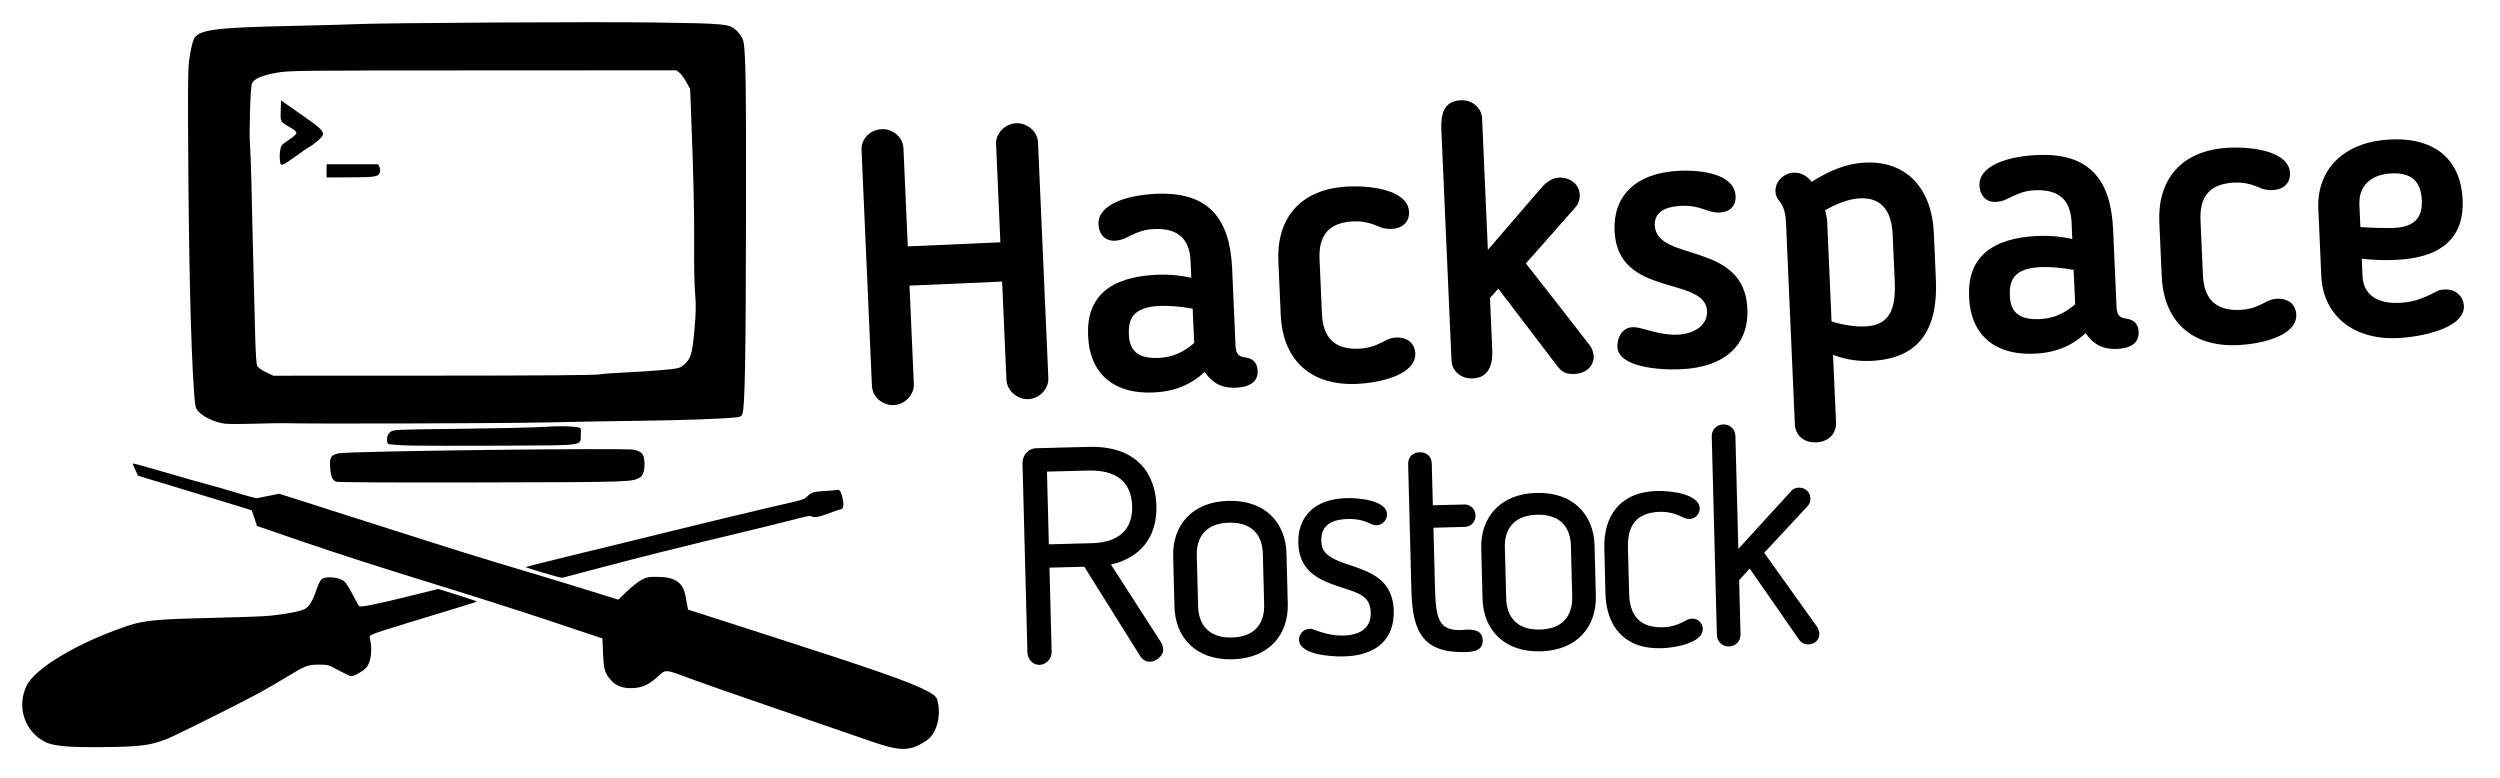
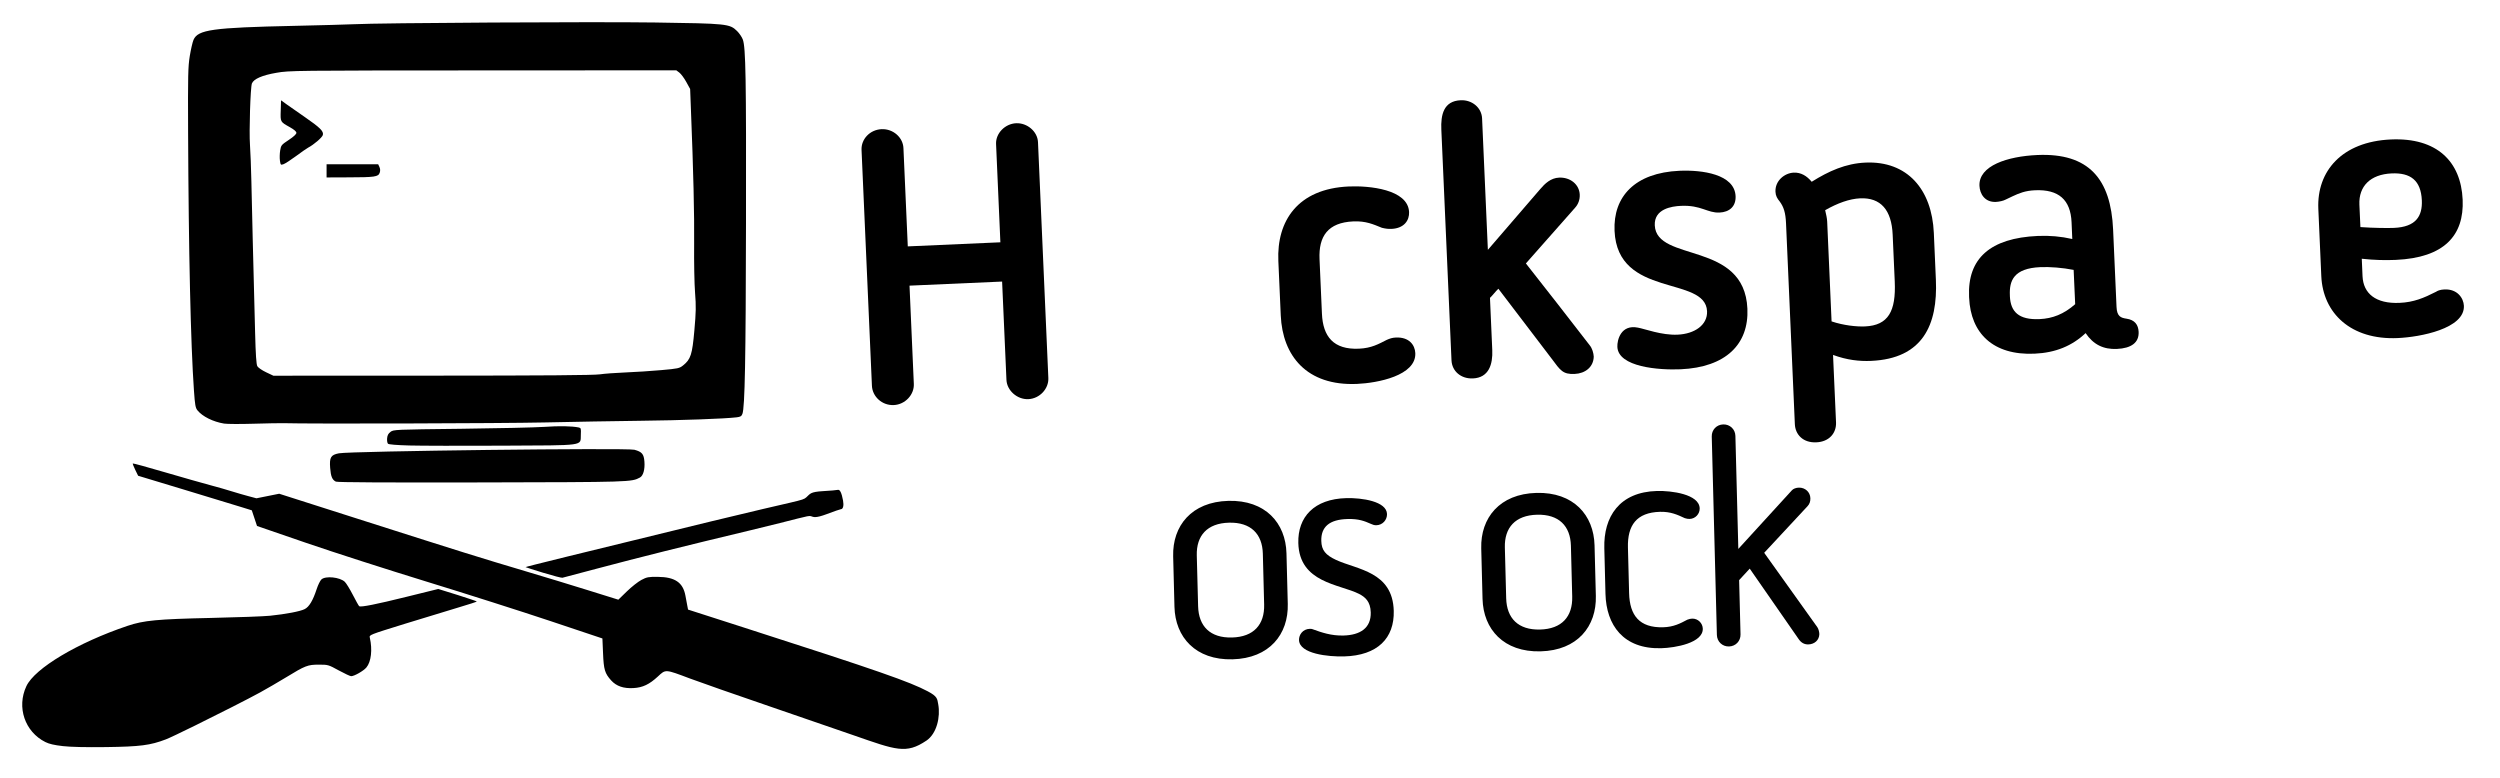
<svg xmlns="http://www.w3.org/2000/svg" xmlns:ns1="http://sodipodi.sourceforge.net/DTD/sodipodi-0.dtd" xmlns:ns2="http://www.inkscape.org/namespaces/inkscape" width="450" zoomAndPan="magnify" viewBox="0 0 337.5 105" height="140" preserveAspectRatio="xMidYMid" version="1.0" id="svg145" ns1:docname="Logo Seitlich.svg" ns2:version="1.2.2 (b0a8486541, 2022-12-01)" ns2:export-filename="Logo Seitlich.png" ns2:export-xdpi="400" ns2:export-ydpi="400">
  <ns1:namedview id="namedview147" pagecolor="#ffffff" bordercolor="#666666" borderopacity="1.0" ns2:showpageshadow="2" ns2:pageopacity="0.0" ns2:pagecheckerboard="0" ns2:deskcolor="#d1d1d1" showgrid="false" ns2:zoom="1.9463321" ns2:cx="195.75283" ns2:cy="26.973815" ns2:window-width="1916" ns2:window-height="1041" ns2:window-x="0" ns2:window-y="37" ns2:window-maximized="1" ns2:current-layer="svg145" />
  <defs id="defs7">
    <g id="g2" />
    <clipPath id="0cc9a287d7">
      <path d="M 16.109,134.805 H 139.859 V 233 H 16.109 Z m 0,0" clip-rule="nonzero" id="path4" />
    </clipPath>
  </defs>
  <g clip-path="url(#0cc9a287d7)" id="g15" transform="translate(-13.111,-131.879)">
    <path fill="#000000" d="m 138.152,231.879 c -2.715,1.82 -4.066,1.262 -9.77,-0.723 -1.648,-0.574 -6.762,-2.336 -11.363,-3.914 -4.602,-1.574 -9.434,-3.266 -10.738,-3.754 -3.406,-1.281 -3.289,-1.273 -4.352,-0.285 -1.156,1.07 -2.047,1.496 -3.297,1.566 -1.34,0.078 -2.309,-0.254 -3.016,-1.035 -0.855,-0.953 -1.004,-1.449 -1.094,-3.672 l -0.086,-1.992 -7.031,-2.352 c -3.871,-1.293 -11.367,-3.684 -16.66,-5.305 -5.293,-1.625 -12.621,-3.98 -16.281,-5.238 l -6.656,-2.289 c -0.234,-0.703 -0.469,-1.41 -0.703,-2.113 l -1.359,-0.422 C 45,200.117 41.547,199.066 38.074,198.016 l -6.316,-1.91 -0.391,-0.801 c -0.215,-0.438 -0.363,-0.828 -0.328,-0.859 0.031,-0.035 2.02,0.508 4.41,1.211 2.395,0.699 5.117,1.477 6.055,1.723 0.934,0.246 2.332,0.648 3.102,0.891 1.195,0.379 3.125,0.879 3.125,0.879 l 3.07,-0.617 11.602,3.703 c 12.996,4.148 15.523,4.938 21.672,6.766 2.363,0.699 6.145,1.852 8.402,2.555 l 4.109,1.281 1.148,-1.117 c 0.633,-0.617 1.516,-1.312 1.961,-1.547 0.738,-0.391 0.945,-0.43 2.223,-0.418 2.309,0.019 3.395,0.758 3.723,2.531 0.086,0.477 0.203,1.098 0.258,1.379 l 0.098,0.508 7.547,2.426 c 18.43,5.918 22.387,7.332 24.801,8.602 1.332,0.699 1.289,1.012 1.426,1.754 0.312,1.699 -0.184,3.965 -1.617,4.926 z m -116.566,0.723 c -1.148,-0.129 -1.84,-0.289 -2.352,-0.547 -2.773,-1.387 -3.898,-4.699 -2.562,-7.543 1.133,-2.418 6.922,-5.871 13.652,-8.141 2.188,-0.738 4.023,-0.91 11.254,-1.07 3.582,-0.078 7.18,-0.211 7.996,-0.297 2.156,-0.223 4.07,-0.59 4.668,-0.895 0.605,-0.301 1.113,-1.156 1.621,-2.707 0.18,-0.555 0.469,-1.137 0.637,-1.297 0.547,-0.512 2.484,-0.316 3.156,0.316 0.195,0.184 0.688,0.988 1.098,1.785 0.41,0.801 0.793,1.48 0.852,1.516 0.25,0.145 2.281,-0.258 6.352,-1.266 l 4.316,-1.066 c 0,0 1.738,0.527 2.605,0.809 0.871,0.281 2.605,0.84 2.605,0.879 0,0.043 -1.086,0.395 -2.406,0.785 -1.324,0.391 -4.594,1.387 -7.266,2.215 -4.863,1.508 -4.863,1.508 -4.777,1.887 0.371,1.621 0.184,3.254 -0.461,4.023 -0.395,0.469 -1.633,1.176 -2.059,1.176 -0.133,0 -0.887,-0.352 -1.668,-0.777 -1.406,-0.77 -1.445,-0.781 -2.688,-0.781 -1.512,0 -1.828,0.125 -4.441,1.719 -1.016,0.617 -2.582,1.531 -3.48,2.023 -1.605,0.883 -5.648,2.93 -8.773,4.469 -1.938,0.953 -3.523,1.711 -3.961,1.875 -2.125,0.809 -3.469,0.98 -8.07,1.043 -2.758,0.035 -4.781,-0.012 -5.848,-0.133 z m 64.871,-23.395 c -1.297,-0.398 -2.375,-0.742 -2.398,-0.766 -0.039,-0.039 6.461,-1.641 25.172,-6.203 11.793,-2.871 12.195,-2.734 12.73,-3.219 0.539,-0.488 0.527,-0.734 2.258,-0.836 0.969,-0.055 1.871,-0.133 2,-0.172 0.277,-0.078 0.512,0.398 0.703,1.445 0.125,0.68 0.004,1.164 -0.289,1.164 -0.078,0 -0.941,0.297 -1.91,0.664 -1.516,0.566 -1.77,0.41 -2.148,0.277 -0.371,-0.129 -1.656,0.352 -8.023,1.875 -9.188,2.199 -15.012,3.656 -20.852,5.207 -2.441,0.648 -4.543,1.203 -4.664,1.234 -0.121,0.027 -1.281,-0.273 -2.578,-0.672 z M 58.449,196.898 c -0.492,-0.246 -0.68,-0.695 -0.766,-1.852 -0.109,-1.426 0.09,-1.758 1.176,-1.969 1.57,-0.305 38.887,-0.754 39.898,-0.48 1.023,0.277 1.277,0.582 1.352,1.609 0.078,1.059 -0.164,1.902 -0.609,2.141 -1.141,0.613 -1.219,0.617 -21.422,0.66 -12.918,0.027 -19.426,-0.008 -19.629,-0.109 z m 9.898,-4.879 c -1.691,-0.047 -2.758,-0.133 -2.859,-0.238 -0.09,-0.094 -0.145,-0.418 -0.117,-0.727 0.035,-0.41 0.156,-0.645 0.465,-0.875 0.41,-0.305 0.586,-0.312 9.477,-0.414 4.98,-0.059 10.059,-0.176 11.281,-0.258 2,-0.141 3.691,-0.113 4.633,0.078 0.316,0.066 0.336,0.133 0.297,0.977 -0.074,1.547 0.781,1.426 -10.633,1.484 -5.414,0.027 -11.059,0.016 -12.543,-0.027 z M 43.355,189.062 c -1.477,-0.242 -2.914,-0.957 -3.582,-1.781 -0.277,-0.344 -0.34,-0.699 -0.48,-2.684 -0.438,-6.266 -0.719,-18.676 -0.789,-34.918 -0.031,-7.668 -0.008,-8.777 0.227,-10.234 0.148,-0.895 0.371,-1.879 0.504,-2.184 0.594,-1.379 2.555,-1.652 13.598,-1.891 3.582,-0.078 7.18,-0.18 7.996,-0.219 3.527,-0.184 32.766,-0.352 40.719,-0.234 9.738,0.141 10.066,0.176 11.066,1.152 0.305,0.301 0.656,0.812 0.777,1.145 0.395,1.082 0.465,5.137 0.43,24.848 -0.031,18.418 -0.152,24.812 -0.484,25.688 -0.121,0.32 -0.266,0.41 -0.785,0.469 -1.645,0.195 -7.418,0.402 -12.93,0.465 -3.336,0.039 -9.203,0.141 -13.027,0.227 -5.648,0.129 -32.031,0.203 -35.172,0.098 -0.445,-0.012 -2.277,0.019 -4.07,0.074 -1.793,0.055 -3.59,0.047 -3.996,-0.019 z m 50.715,-6.645 c 0.609,-0.09 2.176,-0.207 3.48,-0.258 1.301,-0.051 3.469,-0.191 4.812,-0.312 2.293,-0.203 2.473,-0.242 2.961,-0.633 1.035,-0.832 1.238,-1.453 1.527,-4.723 0.223,-2.496 0.238,-3.258 0.094,-5.086 -0.094,-1.184 -0.148,-4.152 -0.125,-6.598 0.039,-3.961 -0.098,-9.762 -0.434,-18.168 l -0.105,-2.746 -0.523,-0.953 c -0.289,-0.523 -0.707,-1.09 -0.934,-1.258 l -0.41,-0.309 -26.09,0.012 c -25.711,0.012 -26.113,0.016 -27.887,0.32 -1.918,0.328 -3.062,0.824 -3.316,1.434 -0.203,0.496 -0.395,6.527 -0.262,8.32 0.066,0.895 0.148,3.098 0.188,4.895 0.062,3.148 0.277,11.852 0.504,20.465 0.074,2.938 0.164,4.254 0.297,4.496 0.105,0.191 0.637,0.559 1.18,0.816 l 0.988,0.469 21.473,-0.008 c 15.082,-0.004 21.801,-0.059 22.582,-0.176 z M 57.199,154.945 v -0.891 h 6.965 l 0.172,0.375 c 0.117,0.258 0.125,0.508 0.031,0.777 -0.191,0.543 -0.652,0.609 -4.242,0.617 l -2.926,0.012 z m -6.297,-1.383 c -0.051,-0.34 -0.035,-0.953 0.031,-1.363 0.117,-0.711 0.164,-0.766 1.156,-1.426 0.66,-0.434 1.035,-0.785 1.035,-0.957 0,-0.18 -0.305,-0.441 -0.887,-0.77 -1.301,-0.73 -1.277,-0.684 -1.227,-2.246 l 0.043,-1.379 0.738,0.535 c 0.41,0.289 1.508,1.059 2.445,1.707 2.094,1.449 2.586,1.934 2.461,2.434 -0.082,0.336 -1.195,1.297 -2,1.723 -0.191,0.105 -0.926,0.613 -1.629,1.137 -0.703,0.52 -1.457,1.008 -1.676,1.086 -0.387,0.133 -0.402,0.117 -0.492,-0.48 z m 0,0" fill-opacity="1" fill-rule="nonzero" id="path13" />
  </g>
  <g fill="#000000" fill-opacity="1" id="g23" transform="translate(-13.111,-131.879)">
    <g transform="translate(127.419,186.328)" id="g21">
      <g id="g19">
        <path d="m 27.219,-3.414 -1.398,-31.848 c -0.066,-1.438 -1.457,-2.613 -2.949,-2.551 -1.492,0.066 -2.773,1.359 -2.711,2.801 l 0.582,13.273 -12.5,0.551 L 7.656,-34.461 C 7.594,-35.902 6.254,-37.078 4.711,-37.012 3.117,-36.941 1.934,-35.652 2,-34.211 l 1.402,31.844 c 0.062,1.441 1.352,2.672 2.949,2.602 C 7.895,0.168 9.125,-1.176 9.059,-2.617 l -0.582,-13.27 12.5,-0.551 0.586,13.273 c 0.062,1.438 1.457,2.664 2.949,2.602 1.543,-0.07 2.773,-1.41 2.707,-2.852 z m 0,0" id="path17" />
      </g>
    </g>
  </g>
  <g fill="#000000" fill-opacity="1" id="g31" transform="translate(-13.111,-131.879)">
    <g transform="translate(158.284,184.969)" id="g29">
      <g id="g27">
-         <path d="m 15.652,-15.586 c -1.508,-0.348 -3.062,-0.484 -4.656,-0.414 -6.43,0.285 -9.504,3.047 -9.277,8.191 l 0.008,0.156 c 0.207,4.785 3.227,7.797 8.836,7.547 2.828,-0.125 5.059,-1.047 6.887,-2.777 1.051,1.555 2.418,2.215 4.219,2.137 1.953,-0.086 3.004,-0.855 2.941,-2.297 -0.043,-0.977 -0.535,-1.625 -1.625,-1.785 C 22.203,-4.945 21.68,-5.129 21.625,-6.418 L 21.164,-16.859 C 20.863,-23.703 17.875,-27.23 10.93,-26.926 6.914,-26.746 3,-25.492 3.121,-22.766 c 0.047,1.078 0.719,2.234 2.211,2.172 0.461,-0.023 1.023,-0.148 1.324,-0.316 l 0.961,-0.457 c 0.859,-0.398 1.668,-0.742 3.004,-0.801 3.191,-0.141 4.801,1.281 4.934,4.316 z m -4.316,3.797 c 1.285,-0.055 2.992,0.074 4.5,0.371 l 0.207,4.629 c -1.539,1.355 -3.062,1.938 -4.809,2.016 -2.832,0.125 -3.91,-1.012 -4.004,-3.07 L 7.227,-8 c -0.086,-1.953 0.508,-3.629 4.109,-3.789 z m 0,0" id="path25" />
-       </g>
+         </g>
    </g>
  </g>
  <g fill="#000000" fill-opacity="1" id="g39" transform="translate(-13.111,-131.879)">
    <g transform="translate(184.108,183.832)" id="g37">
      <g id="g35">
        <path d="m 1.906,-9.363 c 0.238,5.402 3.461,9.539 10.305,9.238 2.777,-0.121 7.992,-1.125 7.859,-4.16 -0.051,-1.082 -0.82,-2.18 -2.621,-2.102 -0.512,0.023 -0.816,0.141 -1.223,0.312 -1.109,0.562 -2.062,1.121 -3.762,1.195 -3.445,0.152 -4.867,-1.641 -5,-4.727 l -0.324,-7.359 c -0.137,-3.086 1.121,-4.945 4.566,-5.098 1.699,-0.074 2.699,0.398 3.855,0.863 0.52,0.129 0.883,0.164 1.293,0.148 1.75,-0.078 2.422,-1.191 2.375,-2.27 -0.137,-3.086 -5.414,-3.578 -8.141,-3.457 -6.895,0.305 -9.746,4.656 -9.508,10.059 z m 0,0" id="path33" />
      </g>
    </g>
  </g>
  <g fill="#000000" fill-opacity="1" id="g47" transform="translate(-13.111,-131.879)">
    <g transform="translate(205.61,182.885)" id="g45">
      <g id="g43">
        <path d="M 7.582,-35.023 C 7.52,-36.465 6.234,-37.543 4.691,-37.473 2.375,-37.371 1.992,-35.5 2.082,-33.492 l 1.371,31.125 C 3.52,-0.875 4.75,0.152 6.344,0.082 8.504,-0.012 9.043,-1.84 8.957,-3.746 l -0.309,-7.047 c 0.395,-0.379 0.734,-0.855 1.133,-1.234 L 17,-2.551 c 1.152,1.547 1.484,2.098 3.078,2.027 1.441,-0.062 2.539,-0.938 2.578,-2.328 -0.02,-0.465 -0.203,-1.125 -0.531,-1.523 -2.84,-3.691 -5.734,-7.379 -8.629,-11.066 L 20.125,-22.949 c 0.441,-0.48 0.672,-1.109 0.641,-1.781 -0.059,-1.387 -1.289,-2.363 -2.781,-2.297 -1.133,0.047 -1.922,0.805 -2.559,1.555 l -7.062,8.195 z m 0,0" id="path41" />
      </g>
    </g>
  </g>
  <g fill="#000000" fill-opacity="1" id="g55" transform="translate(-13.111,-131.879)">
    <g transform="translate(229.428,181.837)" id="g53">
      <g id="g51">
        <path d="m 1.648,-18.785 c 0.398,9.105 12.273,6.008 12.488,10.844 0.078,1.852 -1.672,3.062 -3.984,3.164 C 7.988,-4.684 5.734,-5.562 4.801,-5.727 2.512,-6.191 1.984,-4.055 2.027,-3.129 2.148,-0.402 7.629,0.023 10.562,-0.105 16.684,-0.375 19.793,-3.5 19.582,-8.285 19.18,-17.492 7.301,-14.496 7.078,-19.539 6.98,-21.75 9.336,-22.113 10.621,-22.168 c 2.727,-0.121 3.551,0.977 5.195,0.906 1.336,-0.062 2.23,-0.82 2.172,-2.211 -0.133,-2.984 -4.539,-3.562 -7.574,-3.43 -6.02,0.266 -8.973,3.488 -8.766,8.117 z m 0,0" id="path49" />
      </g>
    </g>
  </g>
  <g fill="#000000" fill-opacity="1" id="g63" transform="translate(-13.111,-131.879)">
    <g transform="translate(251.342,180.872)" id="g61">
      <g id="g59">
        <path d="m 14.371,-0.273 c 6.945,-0.305 9.012,-4.828 8.742,-10.949 l -0.277,-6.328 c -0.258,-5.867 -3.574,-9.742 -9.234,-9.492 -2.672,0.117 -4.949,1.148 -7.254,2.59 C 5.691,-25.25 4.898,-25.73 3.922,-25.688 c -1.234,0.055 -2.531,1.09 -2.465,2.582 0.023,0.566 0.246,0.918 0.574,1.316 0.547,0.746 0.789,1.512 0.852,2.949 L 4.074,8.273 c 0.062,1.391 1.094,2.531 2.895,2.449 C 8.715,10.648 9.695,9.469 9.633,8.031 L 9.23,-1.078 c 1.887,0.691 3.543,0.875 5.141,0.805 z M 8.438,-19.082 c -0.02,-0.465 -0.145,-0.973 -0.273,-1.535 1.66,-0.949 3.281,-1.535 4.723,-1.602 2.777,-0.121 4.246,1.566 4.391,4.91 l 0.281,6.328 c 0.176,4.016 -0.875,5.914 -4.012,6.055 C 12.414,-4.875 10.652,-5.059 9.031,-5.605 Z m 0,0" id="path57" />
      </g>
    </g>
  </g>
  <g fill="#000000" fill-opacity="1" id="g71" transform="translate(-13.111,-131.879)">
    <g transform="translate(277.217,179.732)" id="g69">
      <g id="g67">
        <path d="m 15.652,-15.586 c -1.508,-0.348 -3.062,-0.484 -4.656,-0.414 -6.43,0.285 -9.504,3.047 -9.277,8.191 l 0.008,0.156 c 0.207,4.785 3.227,7.797 8.836,7.547 2.828,-0.125 5.059,-1.047 6.887,-2.777 1.051,1.555 2.418,2.215 4.219,2.137 1.953,-0.086 3.004,-0.855 2.941,-2.297 -0.043,-0.977 -0.535,-1.625 -1.625,-1.785 C 22.203,-4.945 21.68,-5.129 21.625,-6.418 L 21.164,-16.859 C 20.863,-23.703 17.875,-27.23 10.93,-26.926 6.914,-26.746 3,-25.492 3.121,-22.766 c 0.047,1.078 0.719,2.234 2.211,2.172 0.461,-0.023 1.023,-0.148 1.324,-0.316 l 0.961,-0.457 c 0.859,-0.398 1.668,-0.742 3.004,-0.801 3.191,-0.141 4.801,1.281 4.934,4.316 z m -4.316,3.797 c 1.285,-0.055 2.992,0.074 4.5,0.371 l 0.207,4.629 c -1.539,1.355 -3.062,1.938 -4.809,2.016 -2.832,0.125 -3.91,-1.012 -4.004,-3.07 L 7.227,-8 c -0.086,-1.953 0.508,-3.629 4.109,-3.789 z m 0,0" id="path65" />
      </g>
    </g>
  </g>
  <g fill="#000000" fill-opacity="1" id="g79" transform="translate(-13.111,-131.879)">
    <g transform="translate(303.04,178.595)" id="g77">
      <g id="g75">
-         <path d="m 1.906,-9.363 c 0.238,5.402 3.461,9.539 10.305,9.238 2.777,-0.121 7.992,-1.125 7.859,-4.16 -0.051,-1.082 -0.82,-2.18 -2.621,-2.102 -0.512,0.023 -0.816,0.141 -1.223,0.312 -1.109,0.562 -2.062,1.121 -3.762,1.195 -3.445,0.152 -4.867,-1.641 -5,-4.727 l -0.324,-7.359 c -0.137,-3.086 1.121,-4.945 4.566,-5.098 1.699,-0.074 2.699,0.398 3.855,0.863 0.52,0.129 0.883,0.164 1.293,0.148 1.75,-0.078 2.422,-1.191 2.375,-2.27 -0.137,-3.086 -5.414,-3.578 -8.141,-3.457 -6.895,0.305 -9.746,4.656 -9.508,10.059 z m 0,0" id="path73" />
-       </g>
+         </g>
    </g>
  </g>
  <g fill="#000000" fill-opacity="1" id="g87" transform="translate(-13.111,-131.879)">
    <g transform="translate(324.543,177.648)" id="g85">
      <g id="g83">
        <path d="m 12.004,-10.684 c 6.535,-0.289 9.234,-3.293 9.023,-8.129 -0.227,-5.145 -3.465,-8.402 -9.688,-8.129 -6.637,0.293 -10.016,4.305 -9.797,9.348 l 0.402,9.105 c 0.219,4.992 3.988,8.641 10.316,8.359 3.035,-0.133 9.066,-1.273 8.934,-4.359 -0.047,-1.031 -0.875,-2.281 -2.625,-2.207 -0.617,0.027 -0.969,0.199 -1.121,0.309 -1.664,0.848 -3.027,1.422 -4.934,1.504 -3.238,0.145 -4.898,-1.277 -5.004,-3.594 l -0.102,-2.363 c 1.656,0.184 3.152,0.219 4.594,0.156 z m 3.512,-8.039 c 0.094,2.16 -0.82,3.59 -3.754,3.719 -0.77,0.035 -2.781,0.02 -4.539,-0.109 l -0.137,-3.035 c -0.105,-2.469 1.473,-4.082 4.352,-4.211 2.523,-0.109 3.957,0.91 4.078,3.637 z m 0,0" id="path81" />
      </g>
    </g>
  </g>
  <g fill="#000000" fill-opacity="1" id="g95" transform="translate(-13.111,-131.879)">
    <g transform="translate(148.86,221.351)" id="g93">
      <g id="g91">
-         <path d="m 20.363,-21.195 c -0.102,-4.047 -2.379,-8.121 -9.125,-7.949 l -7.117,0.184 c -1.023,0.027 -1.859,0.949 -1.832,2.012 l 0.664,25.562 C 2.977,-0.445 3.73,0.312 4.59,0.289 5.492,0.266 6.246,-0.57 6.223,-1.469 l -0.293,-11.371 4.703,-0.121 7.555,12.082 c 0.301,0.484 0.801,0.758 1.371,0.742 0.656,-0.02 1.742,-0.742 1.719,-1.602 -0.008,-0.324 -0.098,-0.691 -0.23,-0.934 l -6.82,-10.586 c 3.867,-0.879 6.25,-3.602 6.137,-7.938 z m -3.27,0.086 c 0.082,3.148 -1.84,4.875 -5.438,4.969 l -5.809,0.152 -0.254,-9.816 5.562,-0.145 c 4.746,-0.121 5.875,2.426 5.938,4.84 z m 0,0" id="path89" />
-       </g>
+         </g>
    </g>
  </g>
  <g fill="#000000" fill-opacity="1" id="g103" transform="translate(-13.111,-131.879)">
    <g transform="translate(170.004,220.804)" id="g101">
      <g id="g99">
        <path d="M 9.496,0.082 C 14.488,-0.047 17.062,-3.305 16.957,-7.395 l -0.176,-6.832 c -0.105,-4.09 -2.848,-7.211 -7.836,-7.082 -4.992,0.129 -7.566,3.387 -7.461,7.477 L 1.66,-7 c 0.105,4.09 2.848,7.211 7.836,7.082 z M 9.422,-2.863 c -2.945,0.078 -4.5,-1.52 -4.57,-4.219 l -0.18,-6.871 c -0.066,-2.66 1.402,-4.336 4.348,-4.41 2.945,-0.078 4.5,1.52 4.57,4.18 l 0.176,6.871 c 0.07,2.699 -1.398,4.375 -4.344,4.449 z m 0,0" id="path97" />
      </g>
    </g>
  </g>
  <g fill="#000000" fill-opacity="1" id="g111" transform="translate(-13.111,-131.879)">
    <g transform="translate(186.607,220.375)" id="g109">
      <g id="g107">
        <path d="m 1.777,-15.188 c 0.137,5.398 5.586,5.543 8.199,6.867 0.828,0.43 1.539,1.023 1.578,2.496 0.055,2.129 -1.434,3.066 -3.684,3.125 C 6.234,-2.656 4.914,-3.113 3.754,-3.535 3.633,-3.574 3.59,-3.613 3.344,-3.605 2.363,-3.582 1.852,-2.789 1.871,-2.094 c 0.047,1.879 3.984,2.27 6.07,2.215 4.543,-0.117 6.812,-2.469 6.719,-6.148 -0.137,-5.316 -4.934,-5.562 -7.789,-6.879 -1.41,-0.66 -1.961,-1.301 -1.992,-2.566 -0.047,-1.883 1.07,-2.895 3.566,-2.957 1.473,-0.039 2.258,0.27 3.129,0.656 0.246,0.113 0.453,0.191 0.738,0.184 0.859,-0.023 1.457,-0.734 1.438,-1.512 -0.047,-1.715 -3.375,-2.203 -5.5,-2.148 -4.336,0.113 -6.566,2.543 -6.473,6.062 z m 0,0" id="path105" />
      </g>
    </g>
  </g>
  <g fill="#000000" fill-opacity="1" id="g119" transform="translate(-13.111,-131.879)">
    <g transform="translate(200.839,220.007)" id="g117">
      <g id="g115">
-         <path d="m 2.812,-8.379 c 0.145,5.641 1.609,8.43 7.336,8.281 C 11.293,-0.129 12.473,-0.324 12.438,-1.715 12.406,-3.023 11.215,-3.156 10.273,-3.129 10.027,-3.125 9.742,-3.074 9.496,-3.07 6.551,-2.992 6.102,-4.535 5.996,-8.75 L 5.785,-16.887 10.039,-17 c 0.816,-0.02 1.453,-0.691 1.43,-1.551 -0.02,-0.859 -0.691,-1.496 -1.508,-1.473 l -4.254,0.109 -0.148,-5.645 c -0.02,-0.859 -0.613,-1.539 -1.633,-1.512 -1.023,0.023 -1.578,0.734 -1.555,1.594 z m 0,0" id="path113" />
-       </g>
+         </g>
    </g>
  </g>
  <g fill="#000000" fill-opacity="1" id="g127" transform="translate(-13.111,-131.879)">
    <g transform="translate(211.594,219.729)" id="g125">
      <g id="g123">
        <path d="M 9.496,0.082 C 14.488,-0.047 17.062,-3.305 16.957,-7.395 l -0.176,-6.832 c -0.105,-4.09 -2.848,-7.211 -7.836,-7.082 -4.992,0.129 -7.566,3.387 -7.461,7.477 L 1.66,-7 c 0.105,4.09 2.848,7.211 7.836,7.082 z M 9.422,-2.863 c -2.945,0.078 -4.5,-1.52 -4.57,-4.219 l -0.18,-6.871 c -0.066,-2.66 1.402,-4.336 4.348,-4.41 2.945,-0.078 4.5,1.52 4.57,4.18 l 0.176,6.871 c 0.07,2.699 -1.398,4.375 -4.344,4.449 z m 0,0" id="path121" />
      </g>
    </g>
  </g>
  <g fill="#000000" fill-opacity="1" id="g135" transform="translate(-13.111,-131.879)">
    <g transform="translate(228.198,219.299)" id="g133">
      <g id="g131">
        <path d="m 1.652,-7.246 c 0.109,4.211 2.406,7.469 7.516,7.336 1.926,-0.051 5.672,-0.719 5.621,-2.641 -0.02,-0.738 -0.648,-1.375 -1.426,-1.355 -0.203,0.004 -0.406,0.051 -0.652,0.141 C 11.742,-3.25 10.855,-2.777 9.426,-2.738 6.234,-2.656 4.922,-4.344 4.844,-7.328 l -0.16,-6.176 c -0.074,-2.984 1.148,-4.734 4.336,-4.82 1.434,-0.035 2.344,0.391 3.34,0.855 0.246,0.078 0.453,0.113 0.656,0.105 0.777,-0.02 1.375,-0.688 1.355,-1.426 -0.051,-1.922 -3.828,-2.398 -5.75,-2.348 -5.113,0.133 -7.234,3.504 -7.125,7.715 z m 0,0" id="path129" />
      </g>
    </g>
  </g>
  <g fill="#000000" fill-opacity="1" id="g143" transform="translate(-13.111,-131.879)">
    <g transform="translate(241.898,218.945)" id="g141">
      <g id="g139">
        <path d="m 5.492,-28.219 c -0.023,-0.898 -0.738,-1.574 -1.637,-1.551 -0.902,0.023 -1.578,0.734 -1.555,1.633 L 2.992,-1.348 C 3.016,-0.445 3.73,0.23 4.629,0.207 5.531,0.184 6.207,-0.527 6.184,-1.43 L 5.996,-8.75 7.426,-10.301 14.016,-0.812 c 0.344,0.523 0.797,0.758 1.328,0.742 0.82,-0.02 1.461,-0.57 1.48,-1.387 -0.008,-0.289 -0.102,-0.695 -0.27,-0.938 L 9.379,-12.438 l 5.852,-6.293 c 0.281,-0.293 0.395,-0.664 0.383,-1.074 -0.023,-0.816 -0.691,-1.453 -1.551,-1.43 -0.371,0.008 -0.773,0.141 -0.973,0.391 l -7.203,7.883 z m 0,0" id="path137" />
      </g>
    </g>
  </g>
</svg>